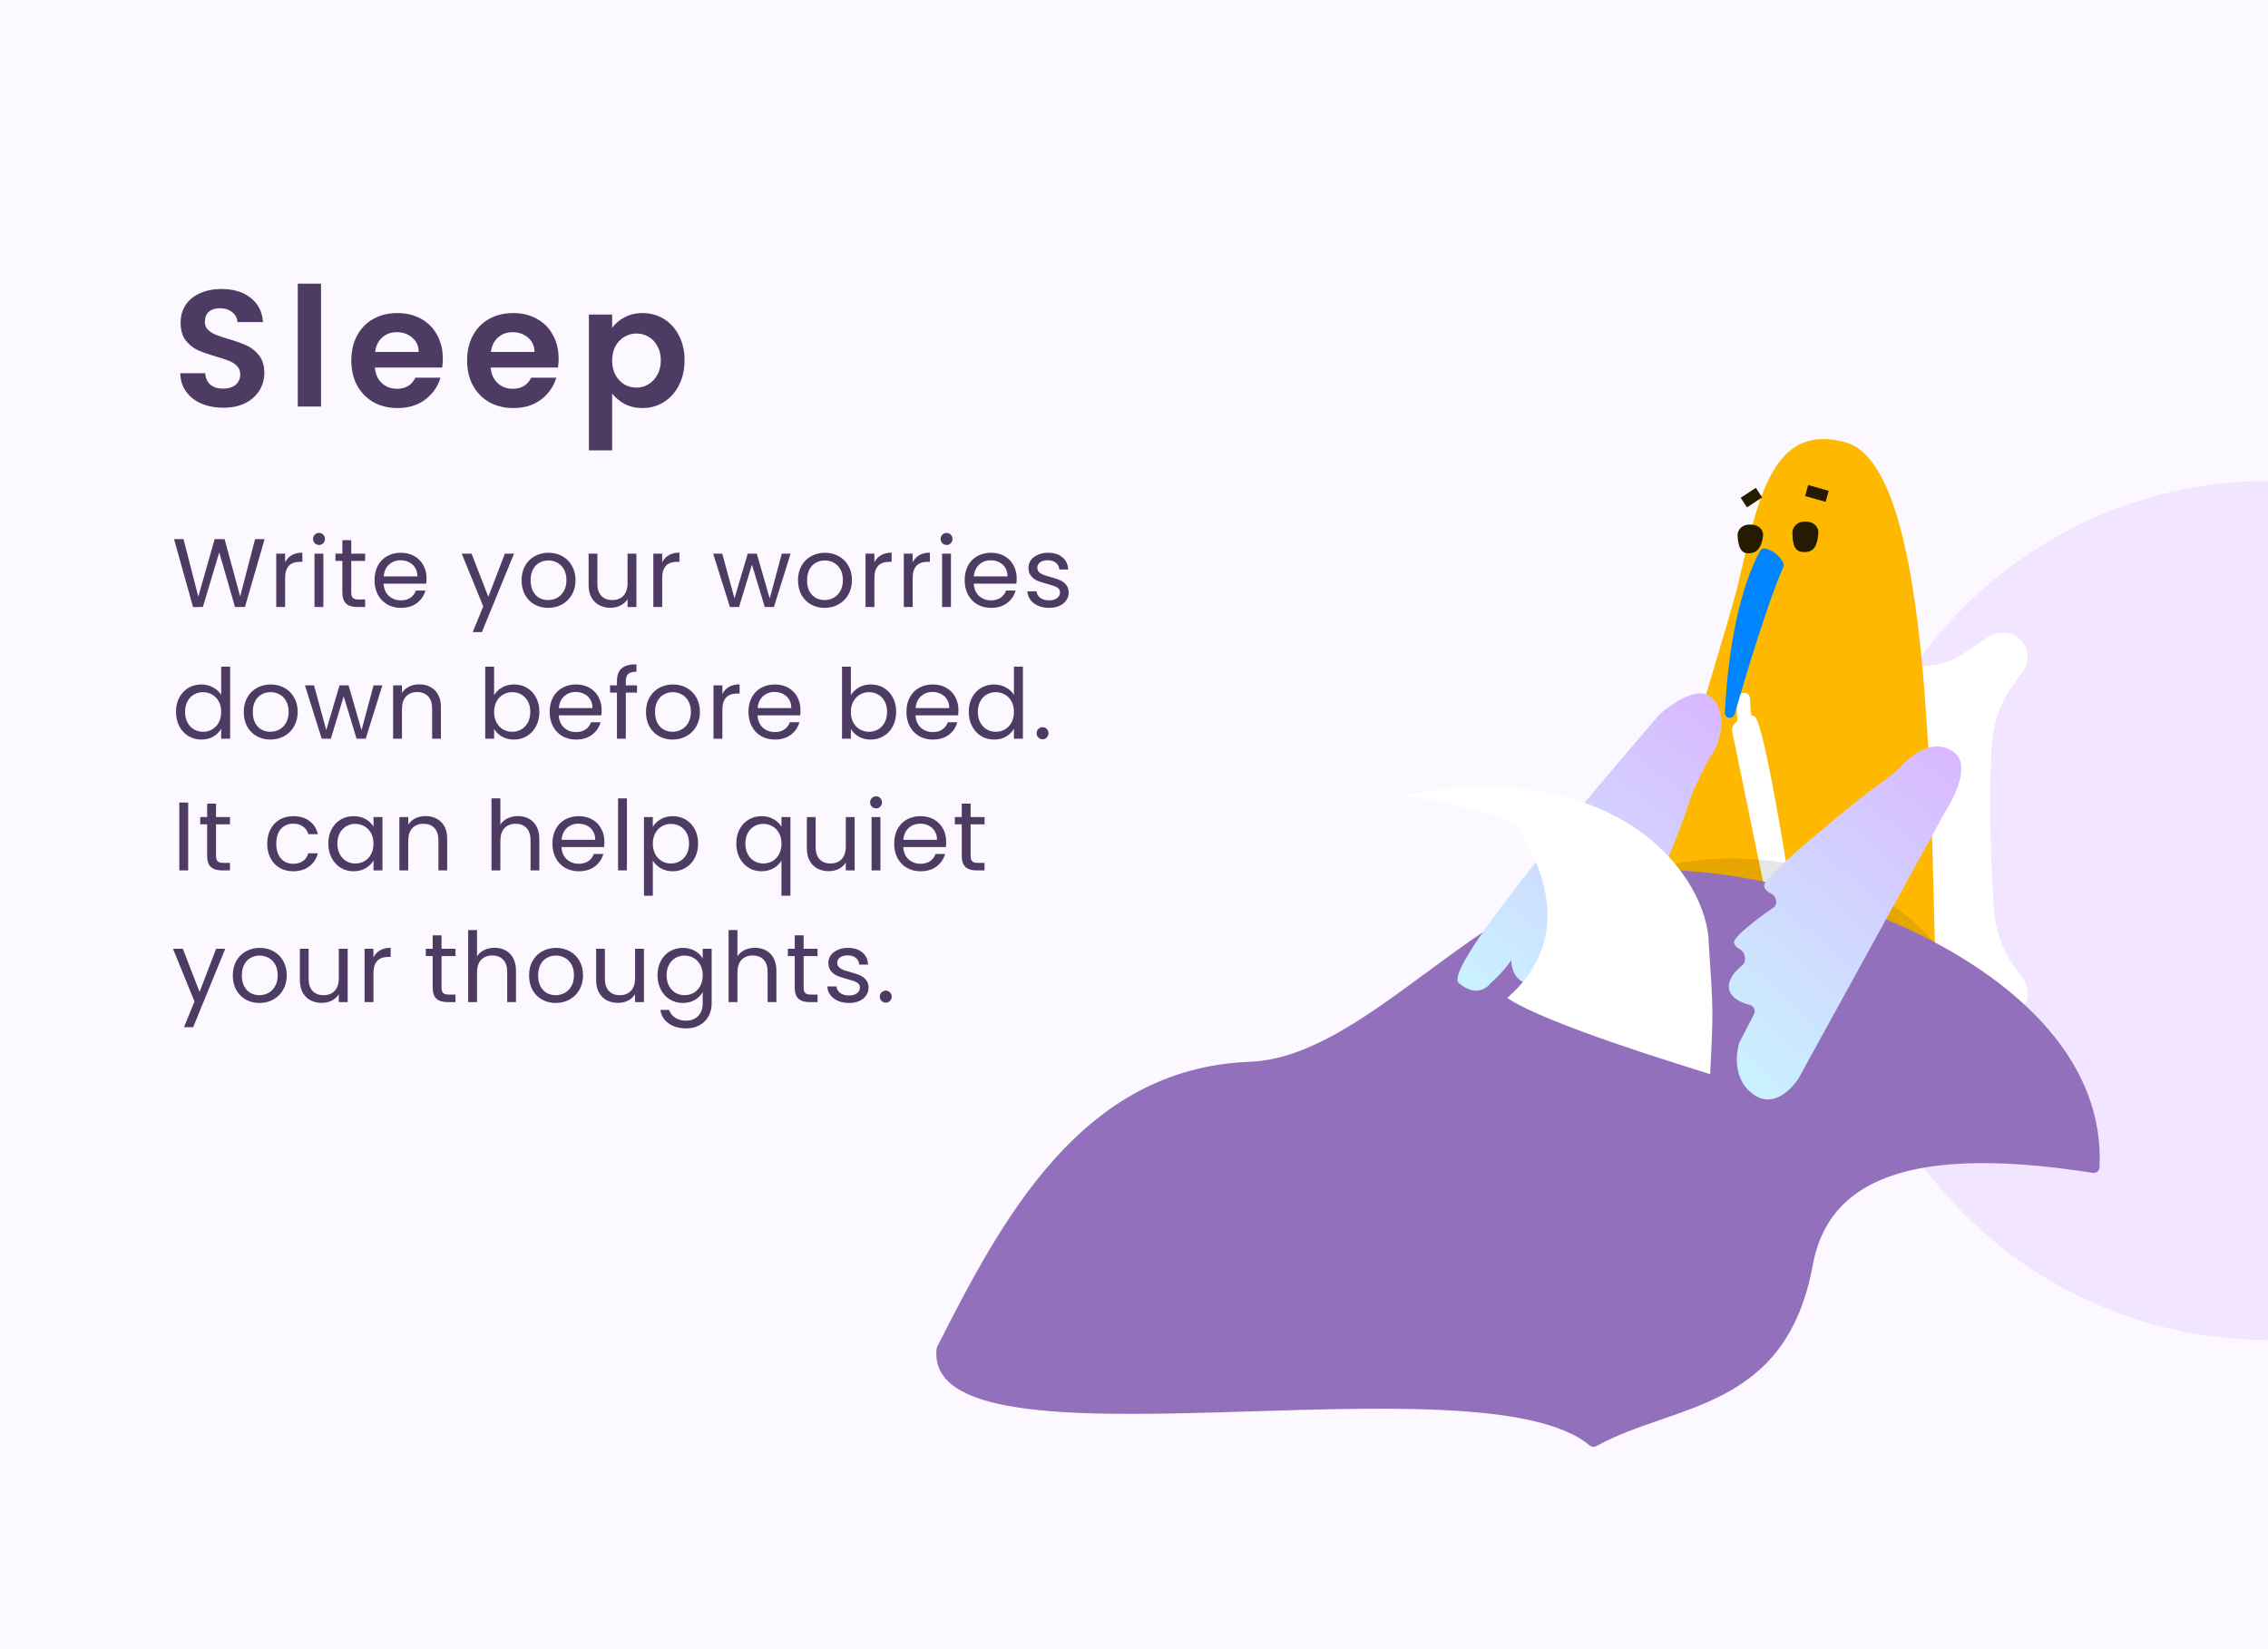
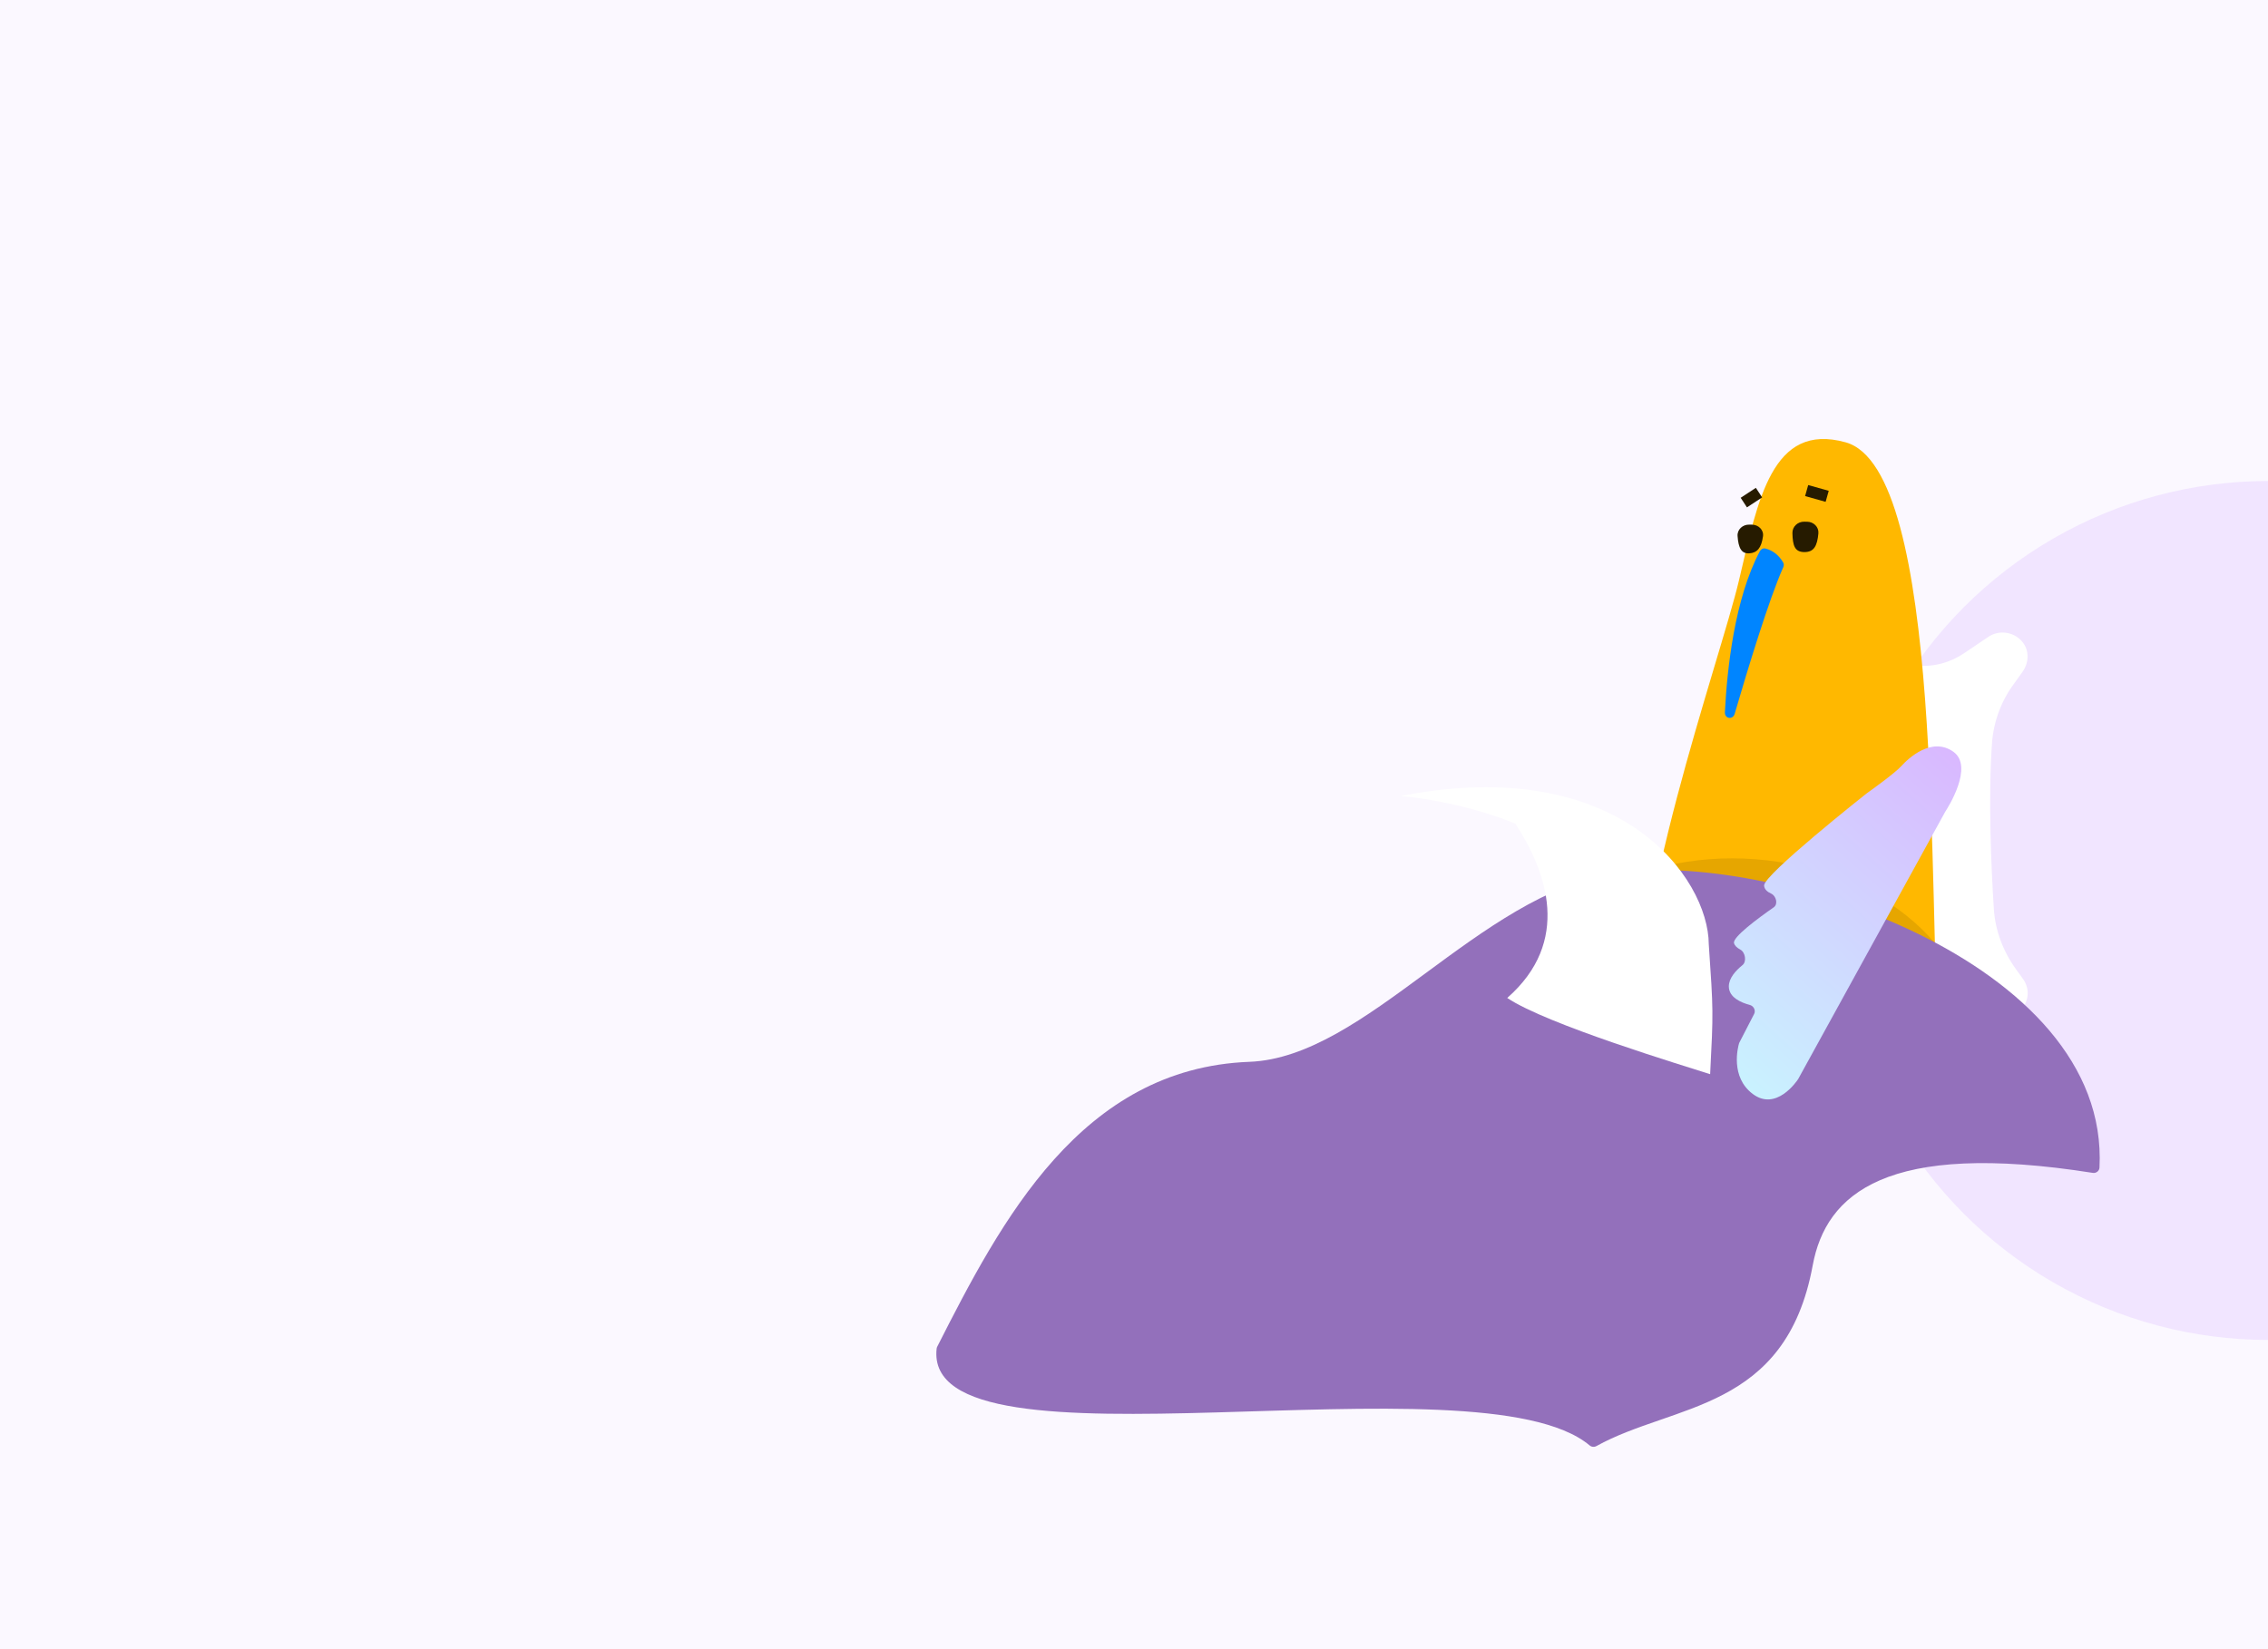
<svg xmlns="http://www.w3.org/2000/svg" width="396" height="288" viewBox="0 0 396 288" fill="none">
  <g clip-path="url(#clip0_3212_53943)">
    <rect width="396" height="288" fill="white" />
    <g clip-path="url(#clip1_3212_53943)">
      <rect width="396" height="288" fill="white" />
      <rect width="396" height="288" fill="#D9B8FF" fill-opacity="0.1" />
      <circle opacity="0.3" cx="396" cy="159" r="75" fill="#D9B8FF" />
-       <path d="M38.99 71.203C37.579 71.203 36.303 70.961 35.162 70.478C34.041 69.995 33.151 69.299 32.494 68.39C31.837 67.481 31.498 66.408 31.479 65.171H35.829C35.887 66.002 36.177 66.66 36.699 67.143C37.24 67.626 37.975 67.868 38.903 67.868C39.85 67.868 40.595 67.646 41.136 67.201C41.677 66.737 41.948 66.138 41.948 65.403C41.948 64.804 41.764 64.311 41.397 63.924C41.03 63.537 40.566 63.238 40.005 63.025C39.464 62.793 38.71 62.542 37.743 62.271C36.428 61.884 35.355 61.507 34.524 61.14C33.712 60.753 33.006 60.183 32.407 59.429C31.827 58.656 31.537 57.631 31.537 56.355C31.537 55.156 31.837 54.112 32.436 53.223C33.035 52.334 33.876 51.657 34.959 51.193C36.042 50.71 37.279 50.468 38.671 50.468C40.759 50.468 42.451 50.98 43.746 52.005C45.061 53.01 45.786 54.422 45.921 56.239H41.455C41.416 55.543 41.117 54.973 40.556 54.528C40.015 54.064 39.29 53.832 38.381 53.832C37.588 53.832 36.95 54.035 36.467 54.441C36.003 54.847 35.771 55.437 35.771 56.21C35.771 56.751 35.945 57.206 36.293 57.573C36.66 57.921 37.105 58.211 37.627 58.443C38.168 58.656 38.922 58.907 39.889 59.197C41.204 59.584 42.277 59.97 43.108 60.357C43.939 60.744 44.655 61.324 45.254 62.097C45.853 62.87 46.153 63.885 46.153 65.142C46.153 66.225 45.873 67.23 45.312 68.158C44.751 69.086 43.93 69.83 42.847 70.391C41.764 70.932 40.479 71.203 38.99 71.203ZM56.053 49.54V71H51.993V49.54H56.053ZM77.319 62.619C77.319 63.199 77.281 63.721 77.203 64.185H65.458C65.555 65.345 65.961 66.254 66.676 66.911C67.391 67.568 68.271 67.897 69.315 67.897C70.823 67.897 71.896 67.249 72.534 65.954H76.913C76.449 67.501 75.56 68.777 74.245 69.782C72.93 70.768 71.316 71.261 69.402 71.261C67.856 71.261 66.463 70.923 65.226 70.246C64.008 69.55 63.051 68.574 62.355 67.317C61.678 66.06 61.34 64.61 61.34 62.967C61.34 61.304 61.678 59.845 62.355 58.588C63.032 57.331 63.979 56.365 65.197 55.688C66.415 55.011 67.817 54.673 69.402 54.673C70.93 54.673 72.293 55.002 73.491 55.659C74.709 56.316 75.647 57.254 76.304 58.472C76.981 59.671 77.319 61.053 77.319 62.619ZM73.114 61.459C73.095 60.415 72.718 59.584 71.983 58.965C71.249 58.327 70.35 58.008 69.286 58.008C68.281 58.008 67.43 58.317 66.734 58.936C66.058 59.535 65.642 60.376 65.487 61.459H73.114ZM97.538 62.619C97.538 63.199 97.499 63.721 97.422 64.185H85.677C85.773 65.345 86.179 66.254 86.895 66.911C87.61 67.568 88.49 67.897 89.534 67.897C91.042 67.897 92.115 67.249 92.753 65.954H97.132C96.668 67.501 95.778 68.777 94.464 69.782C93.149 70.768 91.535 71.261 89.621 71.261C88.074 71.261 86.682 70.923 85.445 70.246C84.227 69.55 83.27 68.574 82.574 67.317C81.897 66.06 81.559 64.61 81.559 62.967C81.559 61.304 81.897 59.845 82.574 58.588C83.25 57.331 84.198 56.365 85.416 55.688C86.634 55.011 88.035 54.673 89.621 54.673C91.148 54.673 92.511 55.002 93.71 55.659C94.928 56.316 95.865 57.254 96.523 58.472C97.199 59.671 97.538 61.053 97.538 62.619ZM93.333 61.459C93.313 60.415 92.936 59.584 92.202 58.965C91.467 58.327 90.568 58.008 89.505 58.008C88.499 58.008 87.649 58.317 86.953 58.936C86.276 59.535 85.86 60.376 85.706 61.459H93.333ZM106.881 57.254C107.403 56.519 108.118 55.91 109.027 55.427C109.955 54.924 111.009 54.673 112.188 54.673C113.561 54.673 114.798 55.011 115.9 55.688C117.021 56.365 117.901 57.331 118.539 58.588C119.196 59.825 119.525 61.266 119.525 62.909C119.525 64.552 119.196 66.012 118.539 67.288C117.901 68.545 117.021 69.521 115.9 70.217C114.798 70.913 113.561 71.261 112.188 71.261C111.009 71.261 109.965 71.019 109.056 70.536C108.167 70.053 107.442 69.444 106.881 68.709V78.656H102.821V54.934H106.881V57.254ZM115.378 62.909C115.378 61.942 115.175 61.111 114.769 60.415C114.382 59.7 113.86 59.158 113.203 58.791C112.565 58.424 111.869 58.24 111.115 58.24C110.38 58.24 109.684 58.433 109.027 58.82C108.389 59.187 107.867 59.729 107.461 60.444C107.074 61.159 106.881 62 106.881 62.967C106.881 63.934 107.074 64.775 107.461 65.49C107.867 66.205 108.389 66.756 109.027 67.143C109.684 67.51 110.38 67.694 111.115 67.694C111.869 67.694 112.565 67.501 113.203 67.114C113.86 66.727 114.382 66.176 114.769 65.461C115.175 64.746 115.378 63.895 115.378 62.909Z" fill="#4D3B63" />
-       <path d="M46.201 94.151L42.767 106H41.033L38.279 96.463L35.423 106L33.706 106.017L30.391 94.151H32.04L34.624 104.198L37.48 94.151H39.214L41.934 104.164L44.535 94.151H46.201ZM49.781 98.197C50.053 97.664 50.438 97.251 50.937 96.956C51.447 96.661 52.065 96.514 52.79 96.514V98.112H52.382C50.648 98.112 49.781 99.053 49.781 100.934V106H48.234V96.684H49.781V98.197ZM55.715 95.171C55.42 95.171 55.171 95.069 54.967 94.865C54.763 94.661 54.661 94.412 54.661 94.117C54.661 93.822 54.763 93.573 54.967 93.369C55.171 93.165 55.42 93.063 55.715 93.063C55.998 93.063 56.236 93.165 56.429 93.369C56.633 93.573 56.735 93.822 56.735 94.117C56.735 94.412 56.633 94.661 56.429 94.865C56.236 95.069 55.998 95.171 55.715 95.171ZM56.463 96.684V106H54.916V96.684H56.463ZM61.326 97.959V103.45C61.326 103.903 61.423 104.226 61.615 104.419C61.808 104.6 62.142 104.691 62.618 104.691H63.757V106H62.363C61.502 106 60.856 105.802 60.425 105.405C59.995 105.008 59.779 104.357 59.779 103.45V97.959H58.572V96.684H59.779V94.338H61.326V96.684H63.757V97.959H61.326ZM74.472 100.985C74.472 101.28 74.455 101.591 74.421 101.92H66.975C67.031 102.838 67.343 103.558 67.91 104.079C68.488 104.589 69.185 104.844 70.001 104.844C70.669 104.844 71.225 104.691 71.667 104.385C72.12 104.068 72.437 103.648 72.619 103.127H74.285C74.035 104.022 73.537 104.753 72.789 105.32C72.041 105.875 71.111 106.153 70.001 106.153C69.117 106.153 68.323 105.955 67.621 105.558C66.929 105.161 66.385 104.6 65.989 103.875C65.592 103.138 65.394 102.288 65.394 101.325C65.394 100.362 65.586 99.517 65.972 98.792C66.357 98.067 66.895 97.511 67.587 97.126C68.289 96.729 69.094 96.531 70.001 96.531C70.885 96.531 71.667 96.724 72.347 97.109C73.027 97.494 73.548 98.027 73.911 98.707C74.285 99.376 74.472 100.135 74.472 100.985ZM72.874 100.662C72.874 100.073 72.743 99.568 72.483 99.149C72.222 98.718 71.865 98.395 71.412 98.18C70.97 97.953 70.477 97.84 69.933 97.84C69.151 97.84 68.482 98.089 67.927 98.588C67.383 99.087 67.071 99.778 66.992 100.662H72.874ZM89.75 96.684L84.14 110.386H82.542L84.378 105.898L80.621 96.684H82.338L85.262 104.232L88.152 96.684H89.75ZM95.708 106.153C94.835 106.153 94.042 105.955 93.328 105.558C92.625 105.161 92.07 104.6 91.662 103.875C91.265 103.138 91.067 102.288 91.067 101.325C91.067 100.373 91.271 99.534 91.679 98.809C92.098 98.072 92.665 97.511 93.379 97.126C94.093 96.729 94.892 96.531 95.776 96.531C96.66 96.531 97.459 96.729 98.173 97.126C98.887 97.511 99.448 98.067 99.856 98.792C100.275 99.517 100.485 100.362 100.485 101.325C100.485 102.288 100.27 103.138 99.839 103.875C99.42 104.6 98.847 105.161 98.122 105.558C97.397 105.955 96.592 106.153 95.708 106.153ZM95.708 104.793C96.263 104.793 96.785 104.663 97.272 104.402C97.759 104.141 98.15 103.75 98.445 103.229C98.751 102.708 98.904 102.073 98.904 101.325C98.904 100.577 98.757 99.942 98.462 99.421C98.167 98.9 97.782 98.514 97.306 98.265C96.83 98.004 96.314 97.874 95.759 97.874C95.192 97.874 94.671 98.004 94.195 98.265C93.73 98.514 93.356 98.9 93.073 99.421C92.79 99.942 92.648 100.577 92.648 101.325C92.648 102.084 92.784 102.725 93.056 103.246C93.339 103.767 93.713 104.158 94.178 104.419C94.643 104.668 95.153 104.793 95.708 104.793ZM111.121 96.684V106H109.574V104.623C109.279 105.099 108.866 105.473 108.333 105.745C107.812 106.006 107.234 106.136 106.599 106.136C105.874 106.136 105.222 105.989 104.644 105.694C104.066 105.388 103.607 104.935 103.267 104.334C102.938 103.733 102.774 103.002 102.774 102.141V96.684H104.304V101.937C104.304 102.855 104.536 103.563 105.001 104.062C105.466 104.549 106.1 104.793 106.905 104.793C107.732 104.793 108.384 104.538 108.86 104.028C109.336 103.518 109.574 102.776 109.574 101.801V96.684H111.121ZM115.62 98.197C115.892 97.664 116.277 97.251 116.776 96.956C117.286 96.661 117.904 96.514 118.629 96.514V98.112H118.221C116.487 98.112 115.62 99.053 115.62 100.934V106H114.073V96.684H115.62V98.197ZM138.037 96.684L135.13 106H133.532L131.288 98.605L129.044 106H127.446L124.522 96.684H126.103L128.245 104.504L130.557 96.684H132.138L134.399 104.521L136.507 96.684H138.037ZM143.975 106.153C143.103 106.153 142.309 105.955 141.595 105.558C140.893 105.161 140.337 104.6 139.929 103.875C139.533 103.138 139.334 102.288 139.334 101.325C139.334 100.373 139.538 99.534 139.946 98.809C140.366 98.072 140.932 97.511 141.646 97.126C142.36 96.729 143.159 96.531 144.043 96.531C144.927 96.531 145.726 96.729 146.44 97.126C147.154 97.511 147.715 98.067 148.123 98.792C148.543 99.517 148.752 100.362 148.752 101.325C148.752 102.288 148.537 103.138 148.106 103.875C147.687 104.6 147.115 105.161 146.389 105.558C145.664 105.955 144.859 106.153 143.975 106.153ZM143.975 104.793C144.531 104.793 145.052 104.663 145.539 104.402C146.027 104.141 146.418 103.75 146.712 103.229C147.018 102.708 147.171 102.073 147.171 101.325C147.171 100.577 147.024 99.942 146.729 99.421C146.435 98.9 146.049 98.514 145.573 98.265C145.097 98.004 144.582 97.874 144.026 97.874C143.46 97.874 142.938 98.004 142.462 98.265C141.998 98.514 141.624 98.9 141.34 99.421C141.057 99.942 140.915 100.577 140.915 101.325C140.915 102.084 141.051 102.725 141.323 103.246C141.607 103.767 141.981 104.158 142.445 104.419C142.91 104.668 143.42 104.793 143.975 104.793ZM152.673 98.197C152.945 97.664 153.331 97.251 153.829 96.956C154.339 96.661 154.957 96.514 155.682 96.514V98.112H155.274C153.54 98.112 152.673 99.053 152.673 100.934V106H151.126V96.684H152.673V98.197ZM159.355 98.197C159.627 97.664 160.013 97.251 160.511 96.956C161.021 96.661 161.639 96.514 162.364 96.514V98.112H161.956C160.222 98.112 159.355 99.053 159.355 100.934V106H157.808V96.684H159.355V98.197ZM165.289 95.171C164.994 95.171 164.745 95.069 164.541 94.865C164.337 94.661 164.235 94.412 164.235 94.117C164.235 93.822 164.337 93.573 164.541 93.369C164.745 93.165 164.994 93.063 165.289 93.063C165.572 93.063 165.81 93.165 166.003 93.369C166.207 93.573 166.309 93.822 166.309 94.117C166.309 94.412 166.207 94.661 166.003 94.865C165.81 95.069 165.572 95.171 165.289 95.171ZM166.037 96.684V106H164.49V96.684H166.037ZM177.514 100.985C177.514 101.28 177.497 101.591 177.463 101.92H170.017C170.073 102.838 170.385 103.558 170.952 104.079C171.53 104.589 172.227 104.844 173.043 104.844C173.711 104.844 174.267 104.691 174.709 104.385C175.162 104.068 175.479 103.648 175.661 103.127H177.327C177.077 104.022 176.579 104.753 175.831 105.32C175.083 105.875 174.153 106.153 173.043 106.153C172.159 106.153 171.365 105.955 170.663 105.558C169.971 105.161 169.427 104.6 169.031 103.875C168.634 103.138 168.436 102.288 168.436 101.325C168.436 100.362 168.628 99.517 169.014 98.792C169.399 98.067 169.937 97.511 170.629 97.126C171.331 96.729 172.136 96.531 173.043 96.531C173.927 96.531 174.709 96.724 175.389 97.109C176.069 97.494 176.59 98.027 176.953 98.707C177.327 99.376 177.514 100.135 177.514 100.985ZM175.916 100.662C175.916 100.073 175.785 99.568 175.525 99.149C175.264 98.718 174.907 98.395 174.454 98.18C174.012 97.953 173.519 97.84 172.975 97.84C172.193 97.84 171.524 98.089 170.969 98.588C170.425 99.087 170.113 99.778 170.034 100.662H175.916ZM183.194 106.153C182.48 106.153 181.839 106.034 181.273 105.796C180.706 105.547 180.258 105.207 179.93 104.776C179.601 104.334 179.42 103.83 179.386 103.263H180.984C181.029 103.728 181.244 104.107 181.63 104.402C182.026 104.697 182.542 104.844 183.177 104.844C183.766 104.844 184.231 104.714 184.571 104.453C184.911 104.192 185.081 103.864 185.081 103.467C185.081 103.059 184.899 102.759 184.537 102.566C184.174 102.362 183.613 102.164 182.854 101.971C182.162 101.79 181.596 101.608 181.154 101.427C180.723 101.234 180.349 100.957 180.032 100.594C179.726 100.22 179.573 99.733 179.573 99.132C179.573 98.656 179.714 98.22 179.998 97.823C180.281 97.426 180.683 97.115 181.205 96.888C181.726 96.65 182.321 96.531 182.99 96.531C184.021 96.531 184.854 96.792 185.489 97.313C186.123 97.834 186.463 98.548 186.509 99.455H184.962C184.928 98.968 184.729 98.577 184.367 98.282C184.015 97.987 183.539 97.84 182.939 97.84C182.383 97.84 181.941 97.959 181.613 98.197C181.284 98.435 181.12 98.747 181.12 99.132C181.12 99.438 181.216 99.693 181.409 99.897C181.613 100.09 181.862 100.248 182.157 100.373C182.463 100.486 182.882 100.617 183.415 100.764C184.083 100.945 184.627 101.127 185.047 101.308C185.466 101.478 185.823 101.739 186.118 102.09C186.424 102.441 186.582 102.9 186.594 103.467C186.594 103.977 186.452 104.436 186.169 104.844C185.885 105.252 185.483 105.575 184.962 105.813C184.452 106.04 183.862 106.153 183.194 106.153ZM30.731 124.308C30.731 123.356 30.924 122.523 31.309 121.809C31.694 121.084 32.221 120.523 32.89 120.126C33.57 119.729 34.329 119.531 35.168 119.531C35.893 119.531 36.568 119.701 37.191 120.041C37.814 120.37 38.29 120.806 38.619 121.35V116.42H40.183V129H38.619V127.249C38.313 127.804 37.86 128.263 37.259 128.626C36.658 128.977 35.956 129.153 35.151 129.153C34.324 129.153 33.57 128.949 32.89 128.541C32.221 128.133 31.694 127.561 31.309 126.824C30.924 126.087 30.731 125.249 30.731 124.308ZM38.619 124.325C38.619 123.622 38.477 123.01 38.194 122.489C37.911 121.968 37.525 121.571 37.038 121.299C36.562 121.016 36.035 120.874 35.457 120.874C34.879 120.874 34.352 121.01 33.876 121.282C33.4 121.554 33.02 121.951 32.737 122.472C32.454 122.993 32.312 123.605 32.312 124.308C32.312 125.022 32.454 125.645 32.737 126.178C33.02 126.699 33.4 127.102 33.876 127.385C34.352 127.657 34.879 127.793 35.457 127.793C36.035 127.793 36.562 127.657 37.038 127.385C37.525 127.102 37.911 126.699 38.194 126.178C38.477 125.645 38.619 125.028 38.619 124.325ZM47.2 129.153C46.328 129.153 45.534 128.955 44.82 128.558C44.118 128.161 43.562 127.6 43.154 126.875C42.758 126.138 42.559 125.288 42.559 124.325C42.559 123.373 42.763 122.534 43.171 121.809C43.591 121.072 44.157 120.511 44.871 120.126C45.585 119.729 46.384 119.531 47.268 119.531C48.152 119.531 48.951 119.729 49.665 120.126C50.379 120.511 50.94 121.067 51.348 121.792C51.768 122.517 51.977 123.362 51.977 124.325C51.977 125.288 51.762 126.138 51.331 126.875C50.912 127.6 50.34 128.161 49.614 128.558C48.889 128.955 48.084 129.153 47.2 129.153ZM47.2 127.793C47.756 127.793 48.277 127.663 48.764 127.402C49.252 127.141 49.643 126.75 49.937 126.229C50.243 125.708 50.396 125.073 50.396 124.325C50.396 123.577 50.249 122.942 49.954 122.421C49.66 121.9 49.274 121.514 48.798 121.265C48.322 121.004 47.807 120.874 47.251 120.874C46.685 120.874 46.163 121.004 45.687 121.265C45.223 121.514 44.849 121.9 44.565 122.421C44.282 122.942 44.14 123.577 44.14 124.325C44.14 125.084 44.276 125.725 44.548 126.246C44.832 126.767 45.206 127.158 45.67 127.419C46.135 127.668 46.645 127.793 47.2 127.793ZM66.761 119.684L63.854 129H62.256L60.012 121.605L57.768 129H56.17L53.246 119.684H54.827L56.969 127.504L59.281 119.684H60.862L63.123 127.521L65.231 119.684H66.761ZM73.176 119.514C74.309 119.514 75.227 119.86 75.93 120.551C76.632 121.231 76.984 122.217 76.984 123.509V129H75.454V123.73C75.454 122.801 75.221 122.092 74.757 121.605C74.292 121.106 73.657 120.857 72.853 120.857C72.037 120.857 71.385 121.112 70.898 121.622C70.422 122.132 70.184 122.874 70.184 123.849V129H68.637V119.684H70.184V121.01C70.49 120.534 70.903 120.166 71.425 119.905C71.957 119.644 72.541 119.514 73.176 119.514ZM86.27 121.418C86.587 120.863 87.052 120.409 87.664 120.058C88.276 119.707 88.973 119.531 89.755 119.531C90.594 119.531 91.347 119.729 92.016 120.126C92.684 120.523 93.212 121.084 93.597 121.809C93.982 122.523 94.175 123.356 94.175 124.308C94.175 125.249 93.982 126.087 93.597 126.824C93.212 127.561 92.679 128.133 91.999 128.541C91.33 128.949 90.582 129.153 89.755 129.153C88.95 129.153 88.242 128.977 87.63 128.626C87.029 128.275 86.576 127.827 86.27 127.283V129H84.723V116.42H86.27V121.418ZM92.594 124.308C92.594 123.605 92.452 122.993 92.169 122.472C91.885 121.951 91.5 121.554 91.013 121.282C90.537 121.01 90.01 120.874 89.432 120.874C88.865 120.874 88.338 121.016 87.851 121.299C87.375 121.571 86.99 121.973 86.695 122.506C86.412 123.027 86.27 123.634 86.27 124.325C86.27 125.028 86.412 125.645 86.695 126.178C86.99 126.699 87.375 127.102 87.851 127.385C88.338 127.657 88.865 127.793 89.432 127.793C90.01 127.793 90.537 127.657 91.013 127.385C91.5 127.102 91.885 126.699 92.169 126.178C92.452 125.645 92.594 125.022 92.594 124.308ZM105.051 123.985C105.051 124.28 105.034 124.591 105 124.92H97.554C97.611 125.838 97.922 126.558 98.489 127.079C99.067 127.589 99.764 127.844 100.58 127.844C101.249 127.844 101.804 127.691 102.246 127.385C102.699 127.068 103.017 126.648 103.198 126.127H104.864C104.615 127.022 104.116 127.753 103.368 128.32C102.62 128.875 101.691 129.153 100.58 129.153C99.696 129.153 98.903 128.955 98.2 128.558C97.509 128.161 96.965 127.6 96.568 126.875C96.171 126.138 95.973 125.288 95.973 124.325C95.973 123.362 96.166 122.517 96.551 121.792C96.936 121.067 97.475 120.511 98.166 120.126C98.869 119.729 99.674 119.531 100.58 119.531C101.464 119.531 102.246 119.724 102.926 120.109C103.606 120.494 104.127 121.027 104.49 121.707C104.864 122.376 105.051 123.135 105.051 123.985ZM103.453 123.662C103.453 123.073 103.323 122.568 103.062 122.149C102.801 121.718 102.444 121.395 101.991 121.18C101.549 120.953 101.056 120.84 100.512 120.84C99.73 120.84 99.061 121.089 98.506 121.588C97.962 122.087 97.65 122.778 97.571 123.662H103.453ZM111.224 120.959H109.269V129H107.722V120.959H106.515V119.684H107.722V119.021C107.722 117.978 107.988 117.219 108.521 116.743C109.065 116.256 109.932 116.012 111.122 116.012V117.304C110.442 117.304 109.96 117.44 109.677 117.712C109.405 117.973 109.269 118.409 109.269 119.021V119.684H111.224V120.959ZM117.431 129.153C116.558 129.153 115.765 128.955 115.051 128.558C114.348 128.161 113.793 127.6 113.385 126.875C112.988 126.138 112.79 125.288 112.79 124.325C112.79 123.373 112.994 122.534 113.402 121.809C113.821 121.072 114.388 120.511 115.102 120.126C115.816 119.729 116.615 119.531 117.499 119.531C118.383 119.531 119.182 119.729 119.896 120.126C120.61 120.511 121.171 121.067 121.579 121.792C121.998 122.517 122.208 123.362 122.208 124.325C122.208 125.288 121.993 126.138 121.562 126.875C121.143 127.6 120.57 128.161 119.845 128.558C119.12 128.955 118.315 129.153 117.431 129.153ZM117.431 127.793C117.986 127.793 118.508 127.663 118.995 127.402C119.482 127.141 119.873 126.75 120.168 126.229C120.474 125.708 120.627 125.073 120.627 124.325C120.627 123.577 120.48 122.942 120.185 122.421C119.89 121.9 119.505 121.514 119.029 121.265C118.553 121.004 118.037 120.874 117.482 120.874C116.915 120.874 116.394 121.004 115.918 121.265C115.453 121.514 115.079 121.9 114.796 122.421C114.513 122.942 114.371 123.577 114.371 124.325C114.371 125.084 114.507 125.725 114.779 126.246C115.062 126.767 115.436 127.158 115.901 127.419C116.366 127.668 116.876 127.793 117.431 127.793ZM126.129 121.197C126.401 120.664 126.786 120.251 127.285 119.956C127.795 119.661 128.413 119.514 129.138 119.514V121.112H128.73C126.996 121.112 126.129 122.053 126.129 123.934V129H124.582V119.684H126.129V121.197ZM139.764 123.985C139.764 124.28 139.747 124.591 139.713 124.92H132.267C132.323 125.838 132.635 126.558 133.202 127.079C133.78 127.589 134.477 127.844 135.293 127.844C135.961 127.844 136.517 127.691 136.959 127.385C137.412 127.068 137.729 126.648 137.911 126.127H139.577C139.327 127.022 138.829 127.753 138.081 128.32C137.333 128.875 136.403 129.153 135.293 129.153C134.409 129.153 133.615 128.955 132.913 128.558C132.221 128.161 131.677 127.6 131.281 126.875C130.884 126.138 130.686 125.288 130.686 124.325C130.686 123.362 130.878 122.517 131.264 121.792C131.649 121.067 132.187 120.511 132.879 120.126C133.581 119.729 134.386 119.531 135.293 119.531C136.177 119.531 136.959 119.724 137.639 120.109C138.319 120.494 138.84 121.027 139.203 121.707C139.577 122.376 139.764 123.135 139.764 123.985ZM138.166 123.662C138.166 123.073 138.035 122.568 137.775 122.149C137.514 121.718 137.157 121.395 136.704 121.18C136.262 120.953 135.769 120.84 135.225 120.84C134.443 120.84 133.774 121.089 133.219 121.588C132.675 122.087 132.363 122.778 132.284 123.662H138.166ZM148.565 121.418C148.882 120.863 149.347 120.409 149.959 120.058C150.571 119.707 151.268 119.531 152.05 119.531C152.889 119.531 153.642 119.729 154.311 120.126C154.98 120.523 155.507 121.084 155.892 121.809C156.277 122.523 156.47 123.356 156.47 124.308C156.47 125.249 156.277 126.087 155.892 126.824C155.507 127.561 154.974 128.133 154.294 128.541C153.625 128.949 152.877 129.153 152.05 129.153C151.245 129.153 150.537 128.977 149.925 128.626C149.324 128.275 148.871 127.827 148.565 127.283V129H147.018V116.42H148.565V121.418ZM154.889 124.308C154.889 123.605 154.747 122.993 154.464 122.472C154.181 121.951 153.795 121.554 153.308 121.282C152.832 121.01 152.305 120.874 151.727 120.874C151.16 120.874 150.633 121.016 150.146 121.299C149.67 121.571 149.285 121.973 148.99 122.506C148.707 123.027 148.565 123.634 148.565 124.325C148.565 125.028 148.707 125.645 148.99 126.178C149.285 126.699 149.67 127.102 150.146 127.385C150.633 127.657 151.16 127.793 151.727 127.793C152.305 127.793 152.832 127.657 153.308 127.385C153.795 127.102 154.181 126.699 154.464 126.178C154.747 125.645 154.889 125.022 154.889 124.308ZM167.346 123.985C167.346 124.28 167.329 124.591 167.295 124.92H159.849C159.906 125.838 160.218 126.558 160.784 127.079C161.362 127.589 162.059 127.844 162.875 127.844C163.544 127.844 164.099 127.691 164.541 127.385C164.995 127.068 165.312 126.648 165.493 126.127H167.159C166.91 127.022 166.411 127.753 165.663 128.32C164.915 128.875 163.986 129.153 162.875 129.153C161.991 129.153 161.198 128.955 160.495 128.558C159.804 128.161 159.26 127.6 158.863 126.875C158.467 126.138 158.268 125.288 158.268 124.325C158.268 123.362 158.461 122.517 158.846 121.792C159.232 121.067 159.77 120.511 160.461 120.126C161.164 119.729 161.969 119.531 162.875 119.531C163.759 119.531 164.541 119.724 165.221 120.109C165.901 120.494 166.423 121.027 166.785 121.707C167.159 122.376 167.346 123.135 167.346 123.985ZM165.748 123.662C165.748 123.073 165.618 122.568 165.357 122.149C165.097 121.718 164.74 121.395 164.286 121.18C163.844 120.953 163.351 120.84 162.807 120.84C162.025 120.84 161.357 121.089 160.801 121.588C160.257 122.087 159.946 122.778 159.866 123.662H165.748ZM169.15 124.308C169.15 123.356 169.343 122.523 169.728 121.809C170.114 121.084 170.641 120.523 171.309 120.126C171.989 119.729 172.749 119.531 173.587 119.531C174.313 119.531 174.987 119.701 175.61 120.041C176.234 120.37 176.71 120.806 177.038 121.35V116.42H178.602V129H177.038V127.249C176.732 127.804 176.279 128.263 175.678 128.626C175.078 128.977 174.375 129.153 173.57 129.153C172.743 129.153 171.989 128.949 171.309 128.541C170.641 128.133 170.114 127.561 169.728 126.824C169.343 126.087 169.15 125.249 169.15 124.308ZM177.038 124.325C177.038 123.622 176.897 123.01 176.613 122.489C176.33 121.968 175.945 121.571 175.457 121.299C174.981 121.016 174.454 120.874 173.876 120.874C173.298 120.874 172.771 121.01 172.295 121.282C171.819 121.554 171.44 121.951 171.156 122.472C170.873 122.993 170.731 123.605 170.731 124.308C170.731 125.022 170.873 125.645 171.156 126.178C171.44 126.699 171.819 127.102 172.295 127.385C172.771 127.657 173.298 127.793 173.876 127.793C174.454 127.793 174.981 127.657 175.457 127.385C175.945 127.102 176.33 126.699 176.613 126.178C176.897 125.645 177.038 125.028 177.038 124.325ZM182.049 129.102C181.755 129.102 181.505 129 181.301 128.796C181.097 128.592 180.995 128.343 180.995 128.048C180.995 127.753 181.097 127.504 181.301 127.3C181.505 127.096 181.755 126.994 182.049 126.994C182.333 126.994 182.571 127.096 182.763 127.3C182.967 127.504 183.069 127.753 183.069 128.048C183.069 128.343 182.967 128.592 182.763 128.796C182.571 129 182.333 129.102 182.049 129.102ZM32.856 140.151V152H31.309V140.151H32.856ZM37.72 143.959V149.45C37.72 149.903 37.816 150.226 38.009 150.419C38.201 150.6 38.536 150.691 39.012 150.691H40.151V152H38.757C37.895 152 37.249 151.802 36.819 151.405C36.388 151.008 36.173 150.357 36.173 149.45V143.959H34.966V142.684H36.173V140.338H37.72V142.684H40.151V143.959H37.72ZM46.659 147.325C46.659 146.362 46.852 145.523 47.237 144.809C47.623 144.084 48.155 143.523 48.835 143.126C49.526 142.729 50.314 142.531 51.198 142.531C52.343 142.531 53.283 142.809 54.02 143.364C54.768 143.919 55.261 144.69 55.499 145.676H53.833C53.675 145.109 53.363 144.662 52.898 144.333C52.445 144.004 51.878 143.84 51.198 143.84C50.314 143.84 49.6 144.146 49.056 144.758C48.512 145.359 48.24 146.214 48.24 147.325C48.24 148.447 48.512 149.314 49.056 149.926C49.6 150.538 50.314 150.844 51.198 150.844C51.878 150.844 52.445 150.685 52.898 150.368C53.352 150.051 53.663 149.597 53.833 149.008H55.499C55.25 149.96 54.751 150.725 54.003 151.303C53.255 151.87 52.32 152.153 51.198 152.153C50.314 152.153 49.526 151.955 48.835 151.558C48.155 151.161 47.623 150.6 47.237 149.875C46.852 149.15 46.659 148.3 46.659 147.325ZM57.325 147.308C57.325 146.356 57.518 145.523 57.903 144.809C58.289 144.084 58.816 143.523 59.484 143.126C60.164 142.729 60.918 142.531 61.745 142.531C62.561 142.531 63.27 142.707 63.87 143.058C64.471 143.409 64.919 143.851 65.213 144.384V142.684H66.777V152H65.213V150.266C64.907 150.81 64.448 151.263 63.836 151.626C63.236 151.977 62.533 152.153 61.728 152.153C60.901 152.153 60.153 151.949 59.484 151.541C58.816 151.133 58.289 150.561 57.903 149.824C57.518 149.087 57.325 148.249 57.325 147.308ZM65.213 147.325C65.213 146.622 65.072 146.01 64.788 145.489C64.505 144.968 64.12 144.571 63.632 144.299C63.156 144.016 62.629 143.874 62.051 143.874C61.473 143.874 60.946 144.01 60.47 144.282C59.994 144.554 59.615 144.951 59.331 145.472C59.048 145.993 58.906 146.605 58.906 147.308C58.906 148.022 59.048 148.645 59.331 149.178C59.615 149.699 59.994 150.102 60.47 150.385C60.946 150.657 61.473 150.793 62.051 150.793C62.629 150.793 63.156 150.657 63.632 150.385C64.12 150.102 64.505 149.699 64.788 149.178C65.072 148.645 65.213 148.028 65.213 147.325ZM74.271 142.514C75.404 142.514 76.322 142.86 77.025 143.551C77.727 144.231 78.079 145.217 78.079 146.509V152H76.549V146.73C76.549 145.801 76.316 145.092 75.852 144.605C75.387 144.106 74.752 143.857 73.948 143.857C73.132 143.857 72.48 144.112 71.993 144.622C71.517 145.132 71.279 145.874 71.279 146.849V152H69.732V142.684H71.279V144.01C71.585 143.534 71.998 143.166 72.52 142.905C73.052 142.644 73.636 142.514 74.271 142.514ZM90.442 142.514C91.145 142.514 91.779 142.667 92.346 142.973C92.913 143.268 93.355 143.715 93.672 144.316C94.001 144.917 94.165 145.648 94.165 146.509V152H92.635V146.73C92.635 145.801 92.403 145.092 91.938 144.605C91.473 144.106 90.839 143.857 90.034 143.857C89.218 143.857 88.566 144.112 88.079 144.622C87.603 145.132 87.365 145.874 87.365 146.849V152H85.818V139.42H87.365V144.01C87.671 143.534 88.09 143.166 88.623 142.905C89.167 142.644 89.773 142.514 90.442 142.514ZM105.532 146.985C105.532 147.28 105.515 147.591 105.481 147.92H98.035C98.092 148.838 98.403 149.558 98.97 150.079C99.548 150.589 100.245 150.844 101.061 150.844C101.73 150.844 102.285 150.691 102.727 150.385C103.18 150.068 103.498 149.648 103.679 149.127H105.345C105.096 150.022 104.597 150.753 103.849 151.32C103.101 151.875 102.172 152.153 101.061 152.153C100.177 152.153 99.384 151.955 98.681 151.558C97.99 151.161 97.446 150.6 97.049 149.875C96.652 149.138 96.454 148.288 96.454 147.325C96.454 146.362 96.647 145.517 97.032 144.792C97.417 144.067 97.956 143.511 98.647 143.126C99.35 142.729 100.154 142.531 101.061 142.531C101.945 142.531 102.727 142.724 103.407 143.109C104.087 143.494 104.608 144.027 104.971 144.707C105.345 145.376 105.532 146.135 105.532 146.985ZM103.934 146.662C103.934 146.073 103.804 145.568 103.543 145.149C103.282 144.718 102.925 144.395 102.472 144.18C102.03 143.953 101.537 143.84 100.993 143.84C100.211 143.84 99.542 144.089 98.987 144.588C98.443 145.087 98.131 145.778 98.052 146.662H103.934ZM109.461 139.42V152H107.914V139.42H109.461ZM113.985 144.401C114.291 143.868 114.744 143.426 115.345 143.075C115.957 142.712 116.665 142.531 117.47 142.531C118.297 142.531 119.045 142.729 119.714 143.126C120.394 143.523 120.926 144.084 121.312 144.809C121.697 145.523 121.89 146.356 121.89 147.308C121.89 148.249 121.697 149.087 121.312 149.824C120.926 150.561 120.394 151.133 119.714 151.541C119.045 151.949 118.297 152.153 117.47 152.153C116.676 152.153 115.974 151.977 115.362 151.626C114.761 151.263 114.302 150.816 113.985 150.283V156.42H112.438V142.684H113.985V144.401ZM120.309 147.308C120.309 146.605 120.167 145.993 119.884 145.472C119.6 144.951 119.215 144.554 118.728 144.282C118.252 144.01 117.725 143.874 117.147 143.874C116.58 143.874 116.053 144.016 115.566 144.299C115.09 144.571 114.704 144.973 114.41 145.506C114.126 146.027 113.985 146.634 113.985 147.325C113.985 148.028 114.126 148.645 114.41 149.178C114.704 149.699 115.09 150.102 115.566 150.385C116.053 150.657 116.58 150.793 117.147 150.793C117.725 150.793 118.252 150.657 118.728 150.385C119.215 150.102 119.6 149.699 119.884 149.178C120.167 148.645 120.309 148.022 120.309 147.308ZM128.56 147.308C128.56 146.356 128.753 145.523 129.138 144.809C129.523 144.084 130.05 143.523 130.719 143.126C131.399 142.729 132.158 142.531 132.997 142.531C133.802 142.531 134.504 142.712 135.105 143.075C135.717 143.426 136.165 143.863 136.448 144.384V142.684H138.012V156.42H136.448V150.283C136.153 150.804 135.7 151.246 135.088 151.609C134.476 151.972 133.762 152.153 132.946 152.153C132.13 152.153 131.388 151.949 130.719 151.541C130.05 151.133 129.523 150.561 129.138 149.824C128.753 149.087 128.56 148.249 128.56 147.308ZM136.448 147.325C136.448 146.622 136.306 146.01 136.023 145.489C135.74 144.968 135.354 144.571 134.867 144.299C134.391 144.016 133.864 143.874 133.286 143.874C132.708 143.874 132.181 144.01 131.705 144.282C131.229 144.554 130.849 144.951 130.566 145.472C130.283 145.993 130.141 146.605 130.141 147.308C130.141 148.022 130.283 148.645 130.566 149.178C130.849 149.699 131.229 150.102 131.705 150.385C132.181 150.657 132.708 150.793 133.286 150.793C133.864 150.793 134.391 150.657 134.867 150.385C135.354 150.102 135.74 149.699 136.023 149.178C136.306 148.645 136.448 148.028 136.448 147.325ZM149.228 142.684V152H147.681V150.623C147.387 151.099 146.973 151.473 146.44 151.745C145.919 152.006 145.341 152.136 144.706 152.136C143.981 152.136 143.329 151.989 142.751 151.694C142.173 151.388 141.714 150.935 141.374 150.334C141.046 149.733 140.881 149.002 140.881 148.141V142.684H142.411V147.937C142.411 148.855 142.644 149.563 143.108 150.062C143.573 150.549 144.208 150.793 145.012 150.793C145.84 150.793 146.491 150.538 146.967 150.028C147.443 149.518 147.681 148.776 147.681 147.801V142.684H149.228ZM152.979 141.171C152.685 141.171 152.435 141.069 152.231 140.865C152.027 140.661 151.925 140.412 151.925 140.117C151.925 139.822 152.027 139.573 152.231 139.369C152.435 139.165 152.685 139.063 152.979 139.063C153.263 139.063 153.501 139.165 153.693 139.369C153.897 139.573 153.999 139.822 153.999 140.117C153.999 140.412 153.897 140.661 153.693 140.865C153.501 141.069 153.263 141.171 152.979 141.171ZM153.727 142.684V152H152.18V142.684H153.727ZM165.204 146.985C165.204 147.28 165.187 147.591 165.153 147.92H157.707C157.764 148.838 158.075 149.558 158.642 150.079C159.22 150.589 159.917 150.844 160.733 150.844C161.402 150.844 161.957 150.691 162.399 150.385C162.852 150.068 163.17 149.648 163.351 149.127H165.017C164.768 150.022 164.269 150.753 163.521 151.32C162.773 151.875 161.844 152.153 160.733 152.153C159.849 152.153 159.056 151.955 158.353 151.558C157.662 151.161 157.118 150.6 156.721 149.875C156.324 149.138 156.126 148.288 156.126 147.325C156.126 146.362 156.319 145.517 156.704 144.792C157.089 144.067 157.628 143.511 158.319 143.126C159.022 142.729 159.826 142.531 160.733 142.531C161.617 142.531 162.399 142.724 163.079 143.109C163.759 143.494 164.28 144.027 164.643 144.707C165.017 145.376 165.204 146.135 165.204 146.985ZM163.606 146.662C163.606 146.073 163.476 145.568 163.215 145.149C162.954 144.718 162.597 144.395 162.144 144.18C161.702 143.953 161.209 143.84 160.665 143.84C159.883 143.84 159.214 144.089 158.659 144.588C158.115 145.087 157.803 145.778 157.724 146.662H163.606ZM169.473 143.959V149.45C169.473 149.903 169.569 150.226 169.762 150.419C169.955 150.6 170.289 150.691 170.765 150.691H171.904V152H170.51C169.649 152 169.003 151.802 168.572 151.405C168.141 151.008 167.926 150.357 167.926 149.45V143.959H166.719V142.684H167.926V140.338H169.473V142.684H171.904V143.959H169.473ZM39.333 165.684L33.723 179.386H32.125L33.961 174.898L30.204 165.684H31.921L34.845 173.232L37.735 165.684H39.333ZM45.291 175.153C44.418 175.153 43.625 174.955 42.911 174.558C42.208 174.161 41.653 173.6 41.245 172.875C40.848 172.138 40.65 171.288 40.65 170.325C40.65 169.373 40.854 168.534 41.262 167.809C41.681 167.072 42.248 166.511 42.962 166.126C43.676 165.729 44.475 165.531 45.359 165.531C46.243 165.531 47.042 165.729 47.756 166.126C48.47 166.511 49.031 167.067 49.439 167.792C49.858 168.517 50.068 169.362 50.068 170.325C50.068 171.288 49.853 172.138 49.422 172.875C49.003 173.6 48.43 174.161 47.705 174.558C46.98 174.955 46.175 175.153 45.291 175.153ZM45.291 173.793C45.846 173.793 46.368 173.663 46.855 173.402C47.342 173.141 47.733 172.75 48.028 172.229C48.334 171.708 48.487 171.073 48.487 170.325C48.487 169.577 48.34 168.942 48.045 168.421C47.75 167.9 47.365 167.514 46.889 167.265C46.413 167.004 45.897 166.874 45.342 166.874C44.775 166.874 44.254 167.004 43.778 167.265C43.313 167.514 42.939 167.9 42.656 168.421C42.373 168.942 42.231 169.577 42.231 170.325C42.231 171.084 42.367 171.725 42.639 172.246C42.922 172.767 43.296 173.158 43.761 173.419C44.226 173.668 44.736 173.793 45.291 173.793ZM60.704 165.684V175H59.157V173.623C58.862 174.099 58.449 174.473 57.916 174.745C57.395 175.006 56.817 175.136 56.182 175.136C55.457 175.136 54.805 174.989 54.227 174.694C53.649 174.388 53.19 173.935 52.85 173.334C52.522 172.733 52.357 172.002 52.357 171.141V165.684H53.887V170.937C53.887 171.855 54.12 172.563 54.584 173.062C55.049 173.549 55.684 173.793 56.488 173.793C57.316 173.793 57.967 173.538 58.443 173.028C58.919 172.518 59.157 171.776 59.157 170.801V165.684H60.704ZM65.203 167.197C65.475 166.664 65.861 166.251 66.359 165.956C66.869 165.661 67.487 165.514 68.212 165.514V167.112H67.804C66.07 167.112 65.203 168.053 65.203 169.934V175H63.656V165.684H65.203V167.197ZM77.097 166.959V172.45C77.097 172.903 77.194 173.226 77.386 173.419C77.579 173.6 77.913 173.691 78.389 173.691H79.528V175H78.134C77.273 175 76.627 174.802 76.196 174.405C75.766 174.008 75.55 173.357 75.55 172.45V166.959H74.343V165.684H75.55V163.338H77.097V165.684H79.528V166.959H77.097ZM86.367 165.514C87.069 165.514 87.704 165.667 88.271 165.973C88.837 166.268 89.279 166.715 89.597 167.316C89.925 167.917 90.09 168.648 90.09 169.509V175H88.56V169.73C88.56 168.801 88.327 168.092 87.863 167.605C87.398 167.106 86.763 166.857 85.959 166.857C85.143 166.857 84.491 167.112 84.004 167.622C83.528 168.132 83.29 168.874 83.29 169.849V175H81.743V162.42H83.29V167.01C83.596 166.534 84.015 166.166 84.548 165.905C85.092 165.644 85.698 165.514 86.367 165.514ZM97.02 175.153C96.147 175.153 95.354 174.955 94.64 174.558C93.937 174.161 93.382 173.6 92.974 172.875C92.577 172.138 92.379 171.288 92.379 170.325C92.379 169.373 92.583 168.534 92.991 167.809C93.41 167.072 93.977 166.511 94.691 166.126C95.405 165.729 96.204 165.531 97.088 165.531C97.972 165.531 98.771 165.729 99.485 166.126C100.199 166.511 100.76 167.067 101.168 167.792C101.587 168.517 101.797 169.362 101.797 170.325C101.797 171.288 101.581 172.138 101.151 172.875C100.731 173.6 100.159 174.161 99.434 174.558C98.708 174.955 97.904 175.153 97.02 175.153ZM97.02 173.793C97.575 173.793 98.096 173.663 98.584 173.402C99.071 173.141 99.462 172.75 99.757 172.229C100.063 171.708 100.216 171.073 100.216 170.325C100.216 169.577 100.068 168.942 99.774 168.421C99.479 167.9 99.094 167.514 98.618 167.265C98.142 167.004 97.626 166.874 97.071 166.874C96.504 166.874 95.983 167.004 95.507 167.265C95.042 167.514 94.668 167.9 94.385 168.421C94.101 168.942 93.96 169.577 93.96 170.325C93.96 171.084 94.096 171.725 94.368 172.246C94.651 172.767 95.025 173.158 95.49 173.419C95.954 173.668 96.464 173.793 97.02 173.793ZM112.433 165.684V175H110.886V173.623C110.591 174.099 110.177 174.473 109.645 174.745C109.123 175.006 108.545 175.136 107.911 175.136C107.185 175.136 106.534 174.989 105.956 174.694C105.378 174.388 104.919 173.935 104.579 173.334C104.25 172.733 104.086 172.002 104.086 171.141V165.684H105.616V170.937C105.616 171.855 105.848 172.563 106.313 173.062C106.777 173.549 107.412 173.793 108.217 173.793C109.044 173.793 109.696 173.538 110.172 173.028C110.648 172.518 110.886 171.776 110.886 170.801V165.684H112.433ZM119.227 165.531C120.031 165.531 120.734 165.707 121.335 166.058C121.947 166.409 122.4 166.851 122.695 167.384V165.684H124.259V175.204C124.259 176.054 124.077 176.808 123.715 177.465C123.352 178.134 122.831 178.655 122.151 179.029C121.482 179.403 120.7 179.59 119.805 179.59C118.581 179.59 117.561 179.301 116.745 178.723C115.929 178.145 115.447 177.357 115.3 176.36H116.83C117 176.927 117.351 177.38 117.884 177.72C118.416 178.071 119.057 178.247 119.805 178.247C120.655 178.247 121.346 177.981 121.879 177.448C122.423 176.915 122.695 176.167 122.695 175.204V173.249C122.389 173.793 121.935 174.246 121.335 174.609C120.734 174.972 120.031 175.153 119.227 175.153C118.399 175.153 117.646 174.949 116.966 174.541C116.297 174.133 115.77 173.561 115.385 172.824C114.999 172.087 114.807 171.249 114.807 170.308C114.807 169.356 114.999 168.523 115.385 167.809C115.77 167.084 116.297 166.523 116.966 166.126C117.646 165.729 118.399 165.531 119.227 165.531ZM122.695 170.325C122.695 169.622 122.553 169.01 122.27 168.489C121.986 167.968 121.601 167.571 121.114 167.299C120.638 167.016 120.111 166.874 119.533 166.874C118.955 166.874 118.428 167.01 117.952 167.282C117.476 167.554 117.096 167.951 116.813 168.472C116.529 168.993 116.388 169.605 116.388 170.308C116.388 171.022 116.529 171.645 116.813 172.178C117.096 172.699 117.476 173.102 117.952 173.385C118.428 173.657 118.955 173.793 119.533 173.793C120.111 173.793 120.638 173.657 121.114 173.385C121.601 173.102 121.986 172.699 122.27 172.178C122.553 171.645 122.695 171.028 122.695 170.325ZM131.837 165.514C132.54 165.514 133.174 165.667 133.741 165.973C134.308 166.268 134.75 166.715 135.067 167.316C135.396 167.917 135.56 168.648 135.56 169.509V175H134.03V169.73C134.03 168.801 133.798 168.092 133.333 167.605C132.868 167.106 132.234 166.857 131.429 166.857C130.613 166.857 129.961 167.112 129.474 167.622C128.998 168.132 128.76 168.874 128.76 169.849V175H127.213V162.42H128.76V167.01C129.066 166.534 129.485 166.166 130.018 165.905C130.562 165.644 131.168 165.514 131.837 165.514ZM140.314 166.959V172.45C140.314 172.903 140.41 173.226 140.603 173.419C140.796 173.6 141.13 173.691 141.606 173.691H142.745V175H141.351C140.49 175 139.844 174.802 139.413 174.405C138.982 174.008 138.767 173.357 138.767 172.45V166.959H137.56V165.684H138.767V163.338H140.314V165.684H142.745V166.959H140.314ZM148.257 175.153C147.543 175.153 146.903 175.034 146.336 174.796C145.77 174.547 145.322 174.207 144.993 173.776C144.665 173.334 144.483 172.83 144.449 172.263H146.047C146.093 172.728 146.308 173.107 146.693 173.402C147.09 173.697 147.606 173.844 148.24 173.844C148.83 173.844 149.294 173.714 149.634 173.453C149.974 173.192 150.144 172.864 150.144 172.467C150.144 172.059 149.963 171.759 149.6 171.566C149.238 171.362 148.677 171.164 147.917 170.971C147.226 170.79 146.659 170.608 146.217 170.427C145.787 170.234 145.413 169.957 145.095 169.594C144.789 169.22 144.636 168.733 144.636 168.132C144.636 167.656 144.778 167.22 145.061 166.823C145.345 166.426 145.747 166.115 146.268 165.888C146.79 165.65 147.385 165.531 148.053 165.531C149.085 165.531 149.918 165.792 150.552 166.313C151.187 166.834 151.527 167.548 151.572 168.455H150.025C149.991 167.968 149.793 167.577 149.43 167.282C149.079 166.987 148.603 166.84 148.002 166.84C147.447 166.84 147.005 166.959 146.676 167.197C146.348 167.435 146.183 167.747 146.183 168.132C146.183 168.438 146.28 168.693 146.472 168.897C146.676 169.09 146.926 169.248 147.22 169.373C147.526 169.486 147.946 169.617 148.478 169.764C149.147 169.945 149.691 170.127 150.11 170.308C150.53 170.478 150.887 170.739 151.181 171.09C151.487 171.441 151.646 171.9 151.657 172.467C151.657 172.977 151.516 173.436 151.232 173.844C150.949 174.252 150.547 174.575 150.025 174.813C149.515 175.04 148.926 175.153 148.257 175.153ZM154.674 175.102C154.379 175.102 154.13 175 153.926 174.796C153.722 174.592 153.62 174.343 153.62 174.048C153.62 173.753 153.722 173.504 153.926 173.3C154.13 173.096 154.379 172.994 154.674 172.994C154.957 172.994 155.195 173.096 155.388 173.3C155.592 173.504 155.694 173.753 155.694 174.048C155.694 174.343 155.592 174.592 155.388 174.796C155.195 175 154.957 175.102 154.674 175.102Z" fill="#4D3B63" />
    </g>
    <g filter="url(#filter0_d_3212_53943)">
      <path fill-rule="evenodd" clip-rule="evenodd" d="M356.027 169.296L357.275 171.03C358.598 172.915 358.208 175.627 356.104 176.837C354.546 177.894 352.445 177.741 350.887 176.687L349.175 175.556C345.282 172.918 340.61 171.71 335.859 172.087C330.751 172.827 325.622 173.204 320.494 173.21L320.494 114.878C325.65 114.821 330.807 115.139 335.942 115.844L338.667 116.221C341.626 116.524 344.583 115.694 346.997 114.036L351.125 111.247C353.071 109.889 355.872 110.34 357.274 112.301C358.366 113.809 358.208 115.844 357.119 117.352L355.717 119.313C353.461 122.329 352.134 125.874 351.824 129.567C351.122 139.141 351.666 151.503 352.134 158.741C352.369 162.511 353.771 166.203 356.027 169.296Z" fill="white" />
    </g>
    <path d="M308.56 213.595C308.842 215.012 310.794 216.598 312.109 216.557C312.21 216.554 312.314 216.535 312.392 216.471C313.804 215.318 315.502 202.468 321.771 188.335C321.833 188.195 321.884 188.048 321.889 187.895C321.922 186.826 321.037 184.845 319.9 183.71C319.18 182.992 318.221 183.613 318.005 184.608C315.107 197.962 309.68 210.592 308.686 212.848C308.581 213.086 308.51 213.34 308.56 213.595Z" fill="#242424" />
    <path d="M303.626 211.444C302.476 212.318 299.964 212.214 299.006 211.311C298.932 211.242 298.867 211.159 298.851 211.06C298.557 209.261 305.798 198.51 310.464 183.77C310.511 183.624 310.569 183.48 310.667 183.362C311.351 182.54 313.326 181.642 314.93 181.545C315.945 181.484 316.251 182.585 315.754 183.473C309.078 195.397 304.777 208.453 304.027 210.801C303.948 211.049 303.833 211.286 303.626 211.444Z" fill="#242424" />
    <path d="M286.831 182.17C289.378 198.655 312.547 206.029 318.136 205.191C323.725 204.353 340.343 211.82 338.59 185.173C336.685 156.218 339.371 81.997 322.25 77.242C309.368 73.664 306.942 87.334 303.63 101.355C300.318 115.377 283.647 161.563 286.831 182.17Z" fill="#FFB800" />
-     <path d="M306.372 125.152C308.804 126.42 318.641 191.495 315.977 188.439C313.313 185.382 310.98 171.435 309.091 160.11L302.372 127.35L302.375 127.341C302.442 127.109 302.626 126.475 303.339 125.951L303.207 122.552C303.142 120.853 305.503 120.296 305.574 122.12L305.574 122.124C305.64 123.819 305.64 123.82 305.772 124.93C305.967 124.973 306.167 125.046 306.372 125.152Z" fill="white" />
    <g opacity="0.1" filter="url(#filter1_f_3212_53943)">
      <ellipse cx="40.099" cy="29.966" rx="40.099" ry="29.966" transform="matrix(-0.997 -0.076 -0.076 0.997 346.527 153.105)" fill="black" />
    </g>
    <path d="M163.539 235.52C160.915 258.974 258.166 236.14 277.548 252.414C277.89 252.701 278.358 252.746 278.749 252.529C292.222 245.054 311.798 246.497 316.5 221C318.806 208.495 329.358 199.127 365.416 204.825C365.992 204.916 366.545 204.491 366.576 203.91C368.477 167.658 308.256 148.325 281.893 152.483C258.107 156.234 238.549 184.66 218.137 185.431C188.74 186.541 174.78 213.227 163.637 235.188C163.586 235.289 163.551 235.408 163.539 235.52Z" fill="#9370BB" />
-     <path d="M289.778 124.737C289.778 124.737 295.952 119.094 298.905 121.86C301.858 124.626 300.144 129.957 299.092 131.42C298.04 132.883 295.553 138.307 295.553 138.307C295.553 138.307 290.865 152.686 289.145 153.115C287.424 153.544 286.35 151.11 286.35 151.11C286.35 151.11 282.918 170.486 277.349 170.602C271.78 170.719 271.777 167.676 272.311 165.765C270.97 167.902 269.225 171.114 267.645 171.595C266.066 172.076 264.017 170.905 263.851 167.68C262.638 169.612 260.23 171.736 260.23 171.736C260.23 171.736 258.126 174.662 254.663 171.623C251.696 168.454 285.643 129.653 289.778 124.737Z" fill="url(#paint0_linear_3212_53943)" />
    <path d="M339.684 141.688C340.043 141.14 344.707 133.865 341.059 131.278C337.266 128.59 333.165 132.46 331.97 133.791C330.819 135.072 326.262 138.315 325.926 138.553C325.912 138.563 325.912 138.562 325.898 138.573C325.458 138.921 307.933 152.789 308.02 154.643C308.05 155.298 308.576 155.747 309.248 156.054C310.131 156.459 310.498 157.891 309.701 158.447C306.8 160.471 302.507 163.667 302.764 164.695C302.88 165.161 303.314 165.534 303.862 165.828C304.734 166.295 305.014 167.92 304.245 168.541C303.028 169.524 301.869 170.831 301.86 172.246C301.848 174.187 304.007 175.096 305.515 175.494C306.195 175.673 306.6 176.445 306.278 177.068L303.701 182.063C303.676 182.111 303.656 182.158 303.641 182.21C303.441 182.894 302.087 188.071 306.036 191.04C310.108 194.102 313.682 188.871 313.95 188.464C313.962 188.446 313.972 188.43 313.982 188.411L339.642 141.759C339.656 141.733 339.668 141.712 339.684 141.688Z" fill="url(#paint1_linear_3212_53943)" />
    <path d="M311.336 98.207C310.668 97.061 309.618 96.127 308.24 95.787C307.854 95.692 307.47 95.896 307.283 96.247C302.867 104.55 301.552 116.833 301.172 124.384C301.115 125.532 302.559 125.753 302.882 124.65C305.117 116.993 308.888 104.572 311.367 99.049C311.49 98.775 311.488 98.467 311.336 98.207Z" fill="#0085FF" />
    <path d="M315.038 91.104C313.907 91.079 312.937 91.956 312.962 93.087C313.01 95.298 313.37 96.402 315.044 96.412C316.717 96.422 317.296 95.348 317.496 93.15C317.598 92.023 316.652 91.116 315.521 91.111C315.357 91.11 315.2 91.108 315.038 91.104Z" fill="#261B00" />
    <path d="M305.413 91.618C304.282 91.592 303.306 92.47 303.384 93.599C303.532 95.748 304.085 96.723 305.446 96.63C306.801 96.537 307.537 95.716 307.825 93.659C307.981 92.539 307.027 91.629 305.896 91.624C305.732 91.623 305.575 91.621 305.413 91.618Z" fill="#261B00" />
    <path d="M307.128 86.029L304.476 87.767" stroke="#261B00" stroke-width="2" />
    <path d="M319.031 86.676L315.447 85.668" stroke="#261B00" stroke-width="2" />
    <path d="M244.597 139.008C282.884 131.501 298.301 153.382 298.357 164.884C299.159 176.627 299.159 176.627 298.596 187.588C294.128 186.145 270.04 178.905 263.17 174.276C274.382 164.423 270.119 152.319 264.588 143.837C257.359 140.878 249.355 139.43 244.597 139.008Z" fill="white" />
  </g>
  <defs>
    <filter id="filter0_d_3212_53943" x="310.494" y="104.466" width="49.547" height="79.092" filterUnits="userSpaceOnUse" color-interpolation-filters="sRGB">
      <feFlood flood-opacity="0" result="BackgroundImageFix" />
      <feColorMatrix in="SourceAlpha" type="matrix" values="0 0 0 0 0 0 0 0 0 0 0 0 0 0 0 0 0 0 127 0" result="hardAlpha" />
      <feOffset dx="-4" />
      <feGaussianBlur stdDeviation="3" />
      <feComposite in2="hardAlpha" operator="out" />
      <feColorMatrix type="matrix" values="0 0 0 0 0 0 0 0 0 0 0 0 0 0 0 0 0 0 0.06 0" />
      <feBlend mode="normal" in2="BackgroundImageFix" result="effect1_dropShadow_3212_53943" />
      <feBlend mode="normal" in="SourceGraphic" in2="effect1_dropShadow_3212_53943" result="shape" />
    </filter>
    <filter id="filter1_f_3212_53943" x="260.215" y="145.895" width="88.097" height="68.074" filterUnits="userSpaceOnUse" color-interpolation-filters="sRGB">
      <feFlood flood-opacity="0" result="BackgroundImageFix" />
      <feBlend mode="normal" in="SourceGraphic" in2="BackgroundImageFix" result="shape" />
      <feGaussianBlur stdDeviation="2" result="effect1_foregroundBlur_3212_53943" />
    </filter>
    <linearGradient id="paint0_linear_3212_53943" x1="300.395" y1="122.899" x2="261.751" y2="176.756" gradientUnits="userSpaceOnUse">
      <stop stop-color="#D9B8FF" />
      <stop offset="1" stop-color="#C9F2FF" />
    </linearGradient>
    <linearGradient id="paint1_linear_3212_53943" x1="344.393" y1="134.229" x2="299.124" y2="184.9" gradientUnits="userSpaceOnUse">
      <stop stop-color="#D9B8FF" />
      <stop offset="1" stop-color="#C9F2FF" />
    </linearGradient>
    <clipPath id="clip0_3212_53943">
      <rect width="396" height="288" fill="white" />
    </clipPath>
    <clipPath id="clip1_3212_53943">
      <rect width="396" height="288" fill="white" />
    </clipPath>
  </defs>
</svg>